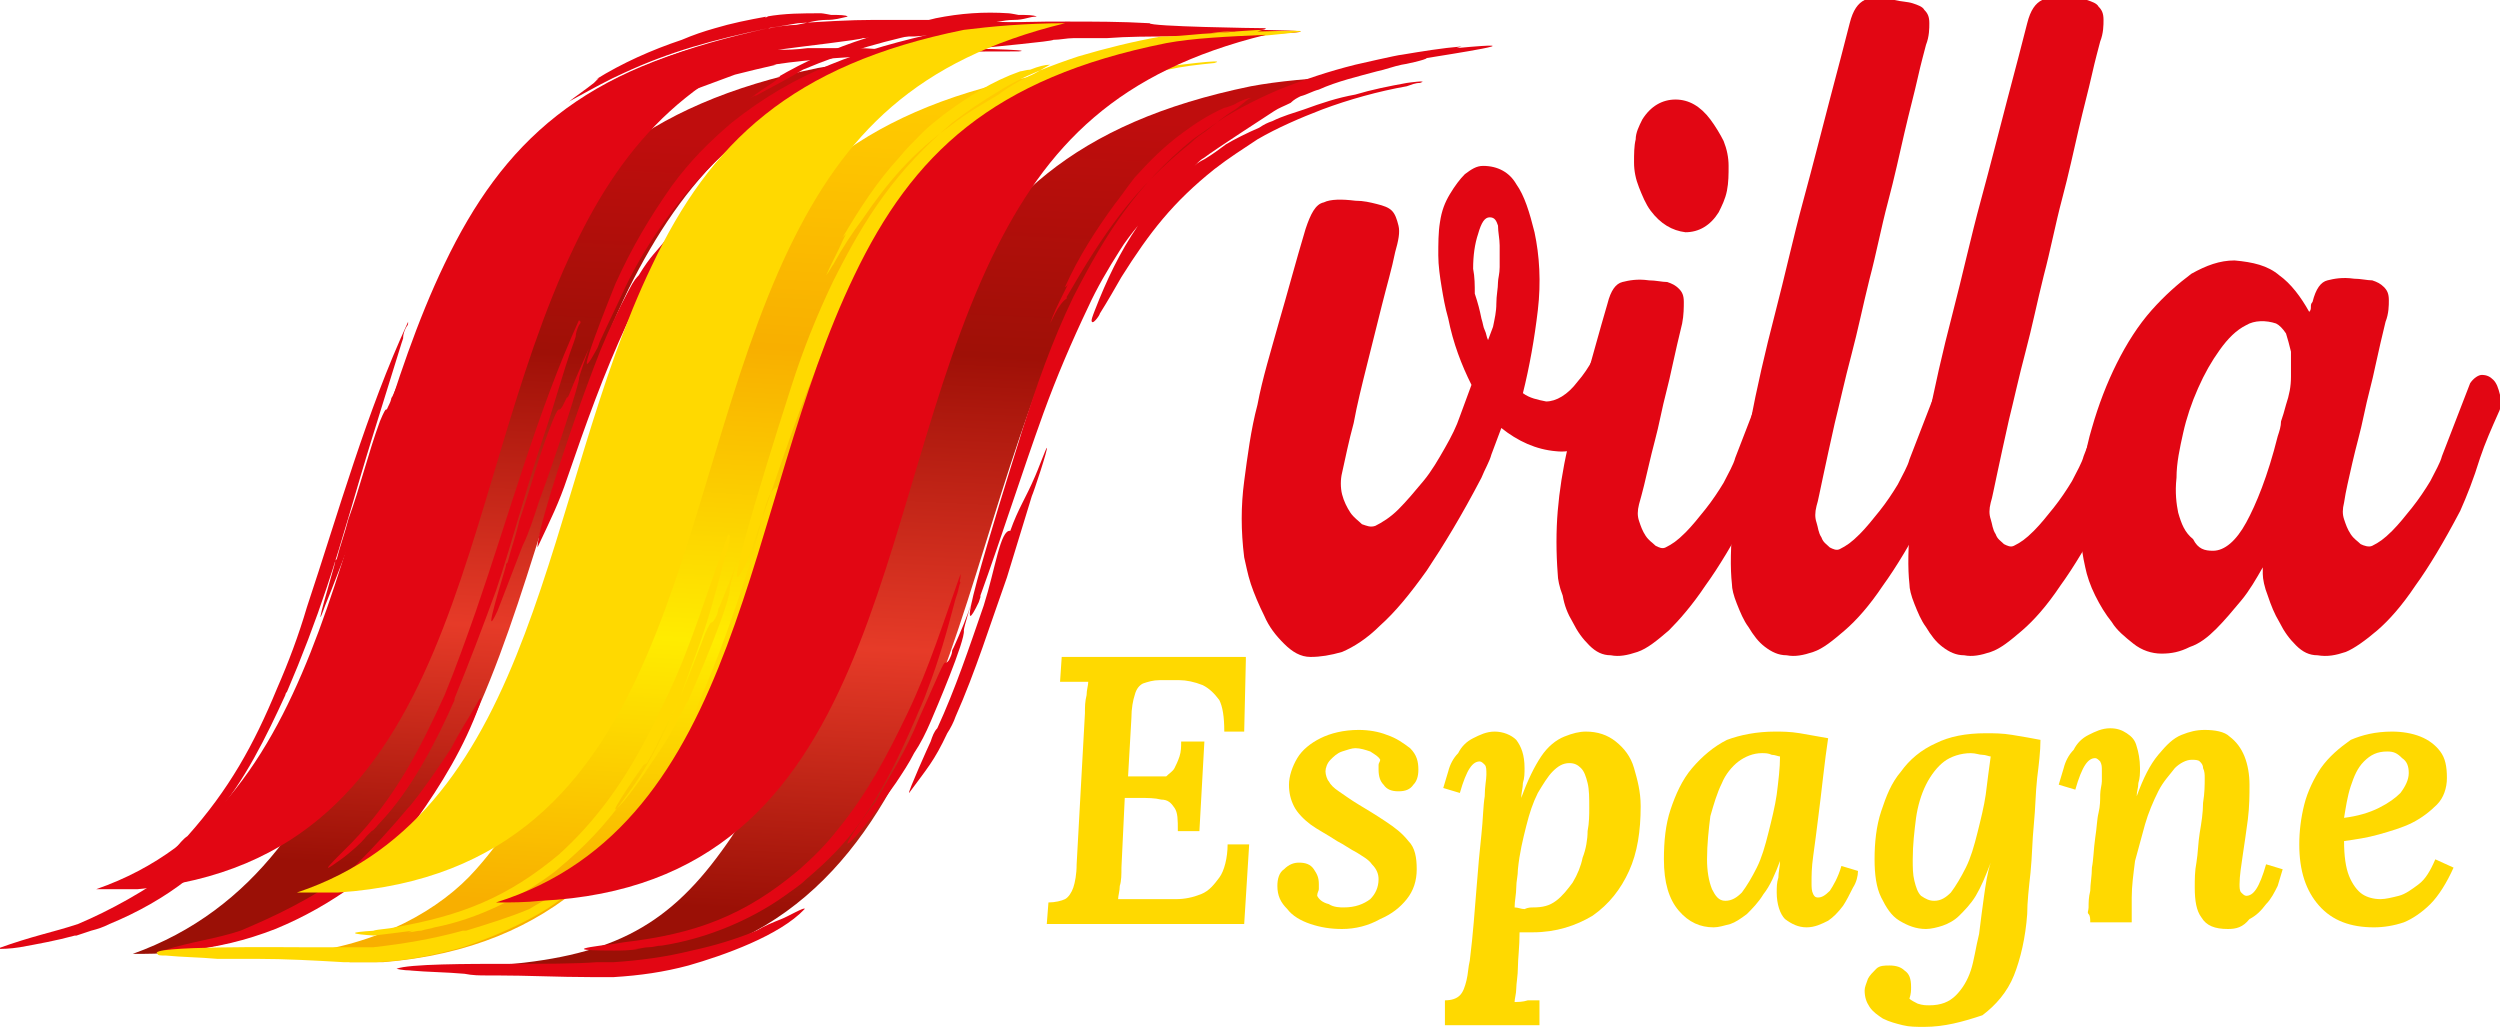
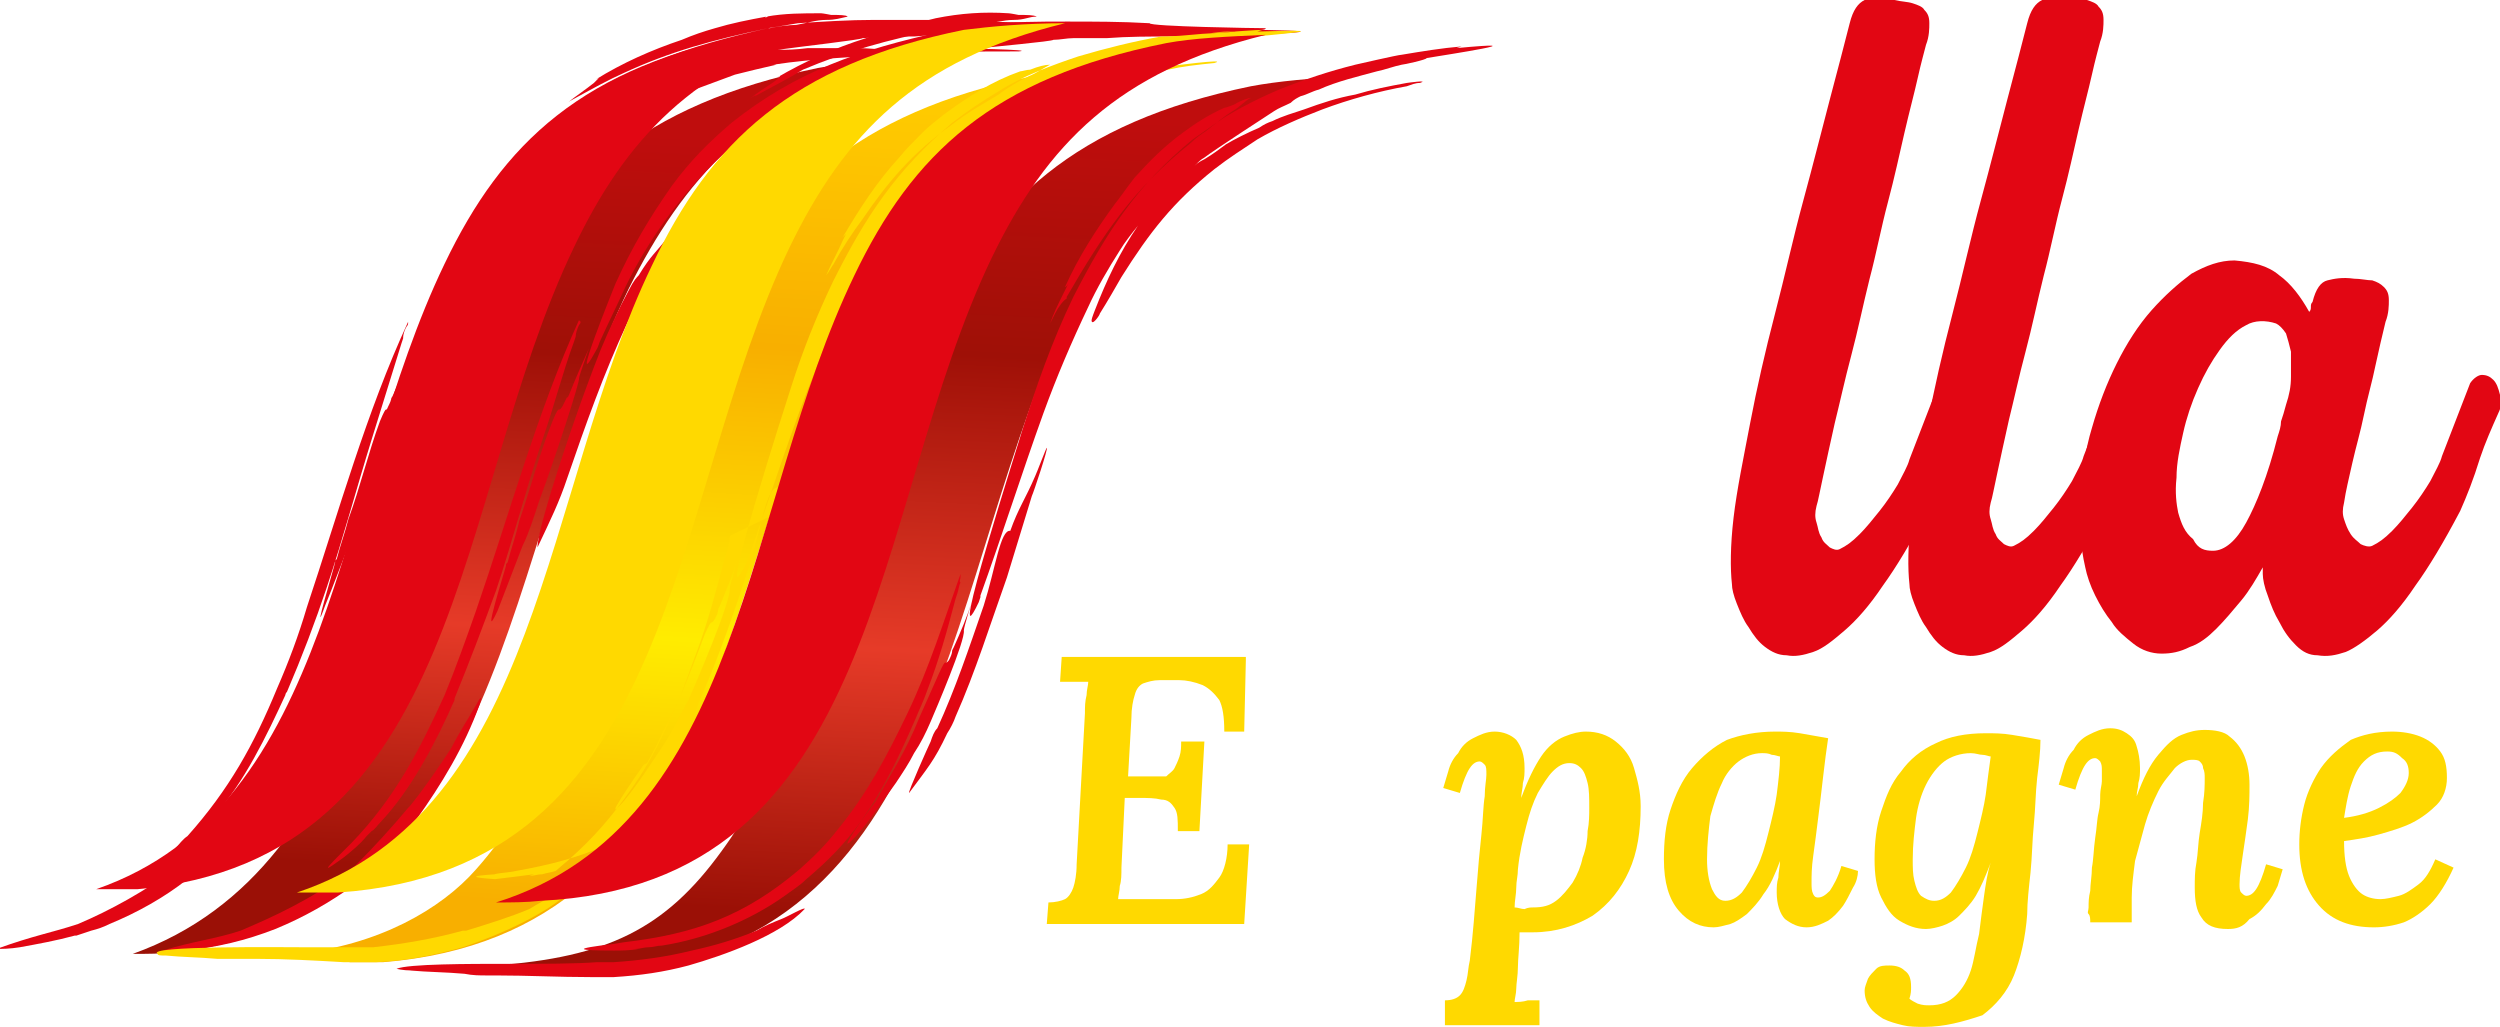
<svg xmlns="http://www.w3.org/2000/svg" version="1.1" id="Layer_1" x="0px" y="0px" width="150.7px" height="61.9px" viewBox="0 0 150.7 61.9" style="enable-background:new 0 0 150.7 61.9;" xml:space="preserve">
  <style type="text/css">
	.st0{fill:#E20613;}
	.st1{fill:#FFD900;}
	.st2{fill-rule:evenodd;clip-rule:evenodd;fill:url(#SVGID_1_);}
	.st3{fill-rule:evenodd;clip-rule:evenodd;fill:#E20613;}
	.st4{fill-rule:evenodd;clip-rule:evenodd;fill:url(#SVGID_2_);}
	.st5{fill-rule:evenodd;clip-rule:evenodd;fill:url(#SVGID_3_);}
	.st6{fill-rule:evenodd;clip-rule:evenodd;fill:#FFD900;}
</style>
  <g>
-     <path class="st0" d="M89.3,28.8c-1.2,2.3-2.3,4.1-3.3,5.6c-1,1.4-1.9,2.5-2.8,3.3c-0.8,0.8-1.6,1.3-2.3,1.6   c-0.7,0.2-1.3,0.3-1.9,0.3c-0.6,0-1.1-0.3-1.6-0.8c-0.5-0.5-0.9-1-1.2-1.7c-0.3-0.6-0.6-1.3-0.8-1.9c-0.2-0.6-0.3-1.2-0.4-1.6   c-0.2-1.6-0.2-3.1,0-4.6c0.2-1.5,0.4-3.1,0.8-4.6c0.3-1.6,0.8-3.2,1.3-5c0.5-1.7,1-3.6,1.6-5.6c0.3-0.9,0.6-1.5,1.1-1.6   c0.4-0.2,1.1-0.2,1.9-0.1c0.5,0,0.9,0.1,1.3,0.2c0.4,0.1,0.7,0.2,0.9,0.4c0.2,0.2,0.3,0.5,0.4,0.9c0.1,0.4,0,0.9-0.2,1.6   c-0.2,1-0.5,2-0.8,3.2c-0.3,1.2-0.6,2.4-0.9,3.6c-0.3,1.2-0.6,2.4-0.8,3.5c-0.3,1.1-0.5,2.1-0.7,3c-0.1,0.4-0.1,0.9,0,1.3   c0.1,0.4,0.3,0.8,0.5,1.1c0.2,0.3,0.5,0.5,0.7,0.7c0.3,0.1,0.5,0.2,0.8,0.1c0.4-0.2,0.9-0.5,1.4-1c0.5-0.5,1-1.1,1.5-1.7   c0.5-0.6,0.9-1.3,1.3-2c0.4-0.7,0.7-1.3,0.9-1.9l0.7-1.9c-0.6-1.2-1.1-2.5-1.4-4c-0.2-0.7-0.3-1.3-0.4-1.9   c-0.1-0.6-0.2-1.3-0.2-1.9c0-0.7,0-1.4,0.1-2c0.1-0.7,0.3-1.2,0.6-1.7c0.3-0.5,0.6-0.9,0.9-1.2c0.4-0.3,0.7-0.5,1.1-0.5   c0.9,0,1.6,0.4,2,1.1c0.5,0.7,0.8,1.7,1.1,2.9c0.3,1.4,0.4,3,0.2,4.7c-0.2,1.7-0.5,3.4-0.9,5c0.4,0.3,0.9,0.4,1.4,0.5   c0.6,0,1.3-0.4,1.9-1.2c0.7-0.8,1.2-1.8,1.7-3c0.2-0.5,0.4-0.7,0.7-0.7c0.3,0,0.6,0.1,0.8,0.4c0.2,0.3,0.4,0.6,0.6,1.1   c0.1,0.5,0.1,0.9,0,1.3c-0.8,2.1-1.6,3.4-2.5,4.2c-0.9,0.7-1.7,1-2.6,0.9c-1.2-0.1-2.3-0.6-3.3-1.4c-0.2,0.5-0.4,1.1-0.6,1.6   C89.8,27.8,89.5,28.3,89.3,28.8z M89.3,19.2c0.1,0.3,0.1,0.5,0.2,0.7c0.1,0.2,0.1,0.4,0.2,0.6l0.3-0.8c0.1-0.5,0.2-0.9,0.2-1.4   c0-0.5,0.1-0.9,0.1-1.3c0-0.2,0.1-0.5,0.1-0.9c0-0.4,0-0.8,0-1.3c0-0.4-0.1-0.8-0.1-1.2c-0.1-0.3-0.2-0.5-0.5-0.5   c-0.3,0-0.5,0.3-0.7,1c-0.2,0.6-0.3,1.3-0.3,2.1c0.1,0.5,0.1,1,0.1,1.5C89.1,18.3,89.2,18.7,89.3,19.2z" />
-     <path class="st0" d="M105.5,30.8c-1,1.9-1.9,3.4-2.7,4.5c-0.8,1.2-1.6,2.1-2.2,2.7c-0.7,0.6-1.3,1.1-1.9,1.3   c-0.6,0.2-1.1,0.3-1.6,0.2c-0.5,0-0.9-0.2-1.3-0.6c-0.4-0.4-0.7-0.8-1-1.4c-0.3-0.5-0.5-1-0.6-1.6c-0.2-0.5-0.3-1-0.3-1.3   c-0.1-1.3-0.1-2.6,0-3.8c0.1-1.2,0.3-2.5,0.6-3.8c0.3-1.3,0.6-2.6,1.1-4.1c0.4-1.4,0.8-2.9,1.3-4.6c0.2-0.8,0.5-1.2,0.9-1.3   c0.4-0.1,0.9-0.2,1.6-0.1c0.4,0,0.8,0.1,1.1,0.1c0.3,0.1,0.5,0.2,0.7,0.4c0.2,0.2,0.3,0.4,0.3,0.8c0,0.3,0,0.8-0.1,1.3   c-0.2,0.8-0.4,1.7-0.6,2.6c-0.2,1-0.5,2-0.7,3c-0.2,1-0.5,2-0.7,2.9c-0.2,0.9-0.4,1.7-0.6,2.4c-0.1,0.4-0.1,0.7,0,1   c0.1,0.3,0.2,0.6,0.4,0.9c0.2,0.3,0.4,0.4,0.6,0.6c0.2,0.1,0.4,0.2,0.6,0.1c0.4-0.2,0.7-0.4,1.2-0.9c0.4-0.4,0.8-0.9,1.2-1.4   c0.4-0.5,0.8-1.1,1.1-1.6c0.3-0.6,0.6-1.1,0.7-1.5l1.7-4.4c0.2-0.3,0.5-0.5,0.7-0.5c0.3,0,0.5,0.1,0.7,0.3c0.2,0.2,0.3,0.5,0.4,0.9   c0.1,0.4,0,0.7-0.1,1.1c-0.4,0.9-0.8,1.8-1.1,2.7S106,29.9,105.5,30.8z M99.5,12.7c-0.3-0.4-0.5-0.9-0.7-1.4   c-0.2-0.5-0.3-1-0.3-1.5c0-0.5,0-1,0.1-1.4C98.6,8,98.8,7.6,99,7.2c0.5-0.8,1.2-1.2,2-1.2c0.8,0,1.5,0.4,2.1,1.2   c0.3,0.4,0.6,0.9,0.8,1.3c0.2,0.5,0.3,1,0.3,1.5c0,0.5,0,1-0.1,1.5c-0.1,0.5-0.3,0.9-0.5,1.3c-0.5,0.8-1.2,1.2-2,1.2   C100.8,13.9,100.1,13.5,99.5,12.7z" />
    <path class="st0" d="M116.2,30.8c-1,1.9-1.9,3.4-2.7,4.5c-0.8,1.2-1.6,2.1-2.3,2.7c-0.7,0.6-1.3,1.1-1.9,1.3   c-0.6,0.2-1.1,0.3-1.6,0.2c-0.5,0-0.9-0.2-1.3-0.5c-0.4-0.3-0.7-0.7-1-1.2c-0.3-0.4-0.5-0.9-0.7-1.4c-0.2-0.5-0.3-0.9-0.3-1.2   c-0.1-0.9-0.1-2.3,0.1-4c0.2-1.7,0.6-3.6,1-5.7c0.4-2.1,0.9-4.3,1.5-6.6c0.6-2.3,1.1-4.6,1.7-6.8c0.6-2.2,1.1-4.2,1.6-6.1   c0.5-1.9,0.9-3.4,1.2-4.6c0.2-0.8,0.5-1.2,0.9-1.4C113,0,113.5,0,114.2,0c0.4,0.1,0.8,0.1,1.1,0.2c0.3,0.1,0.6,0.2,0.7,0.4   c0.2,0.2,0.3,0.4,0.3,0.8c0,0.3,0,0.8-0.2,1.3c-0.1,0.4-0.3,1.1-0.5,2c-0.2,0.9-0.5,2-0.8,3.3c-0.3,1.3-0.6,2.7-1,4.2   c-0.4,1.5-0.7,3.1-1.1,4.6c-0.4,1.6-0.7,3.1-1.1,4.6c-0.4,1.5-0.7,2.9-1,4.1c-0.3,1.3-0.5,2.3-0.7,3.2c-0.2,0.9-0.3,1.5-0.4,1.8   c-0.1,0.4-0.1,0.7,0,1c0.1,0.3,0.1,0.6,0.3,0.9c0.1,0.3,0.3,0.4,0.5,0.6c0.2,0.1,0.4,0.2,0.6,0.1c0.4-0.2,0.7-0.4,1.2-0.9   c0.4-0.4,0.8-0.9,1.2-1.4c0.4-0.5,0.8-1.1,1.1-1.6c0.3-0.6,0.6-1.1,0.7-1.5l1.7-4.4c0.2-0.3,0.4-0.5,0.7-0.5c0.2,0,0.5,0.1,0.6,0.3   c0.2,0.2,0.3,0.5,0.4,0.9c0.1,0.4,0,0.7-0.1,1.1c-0.4,0.9-0.7,1.8-1.1,2.7C117.1,28.9,116.7,29.9,116.2,30.8z" />
    <path class="st0" d="M126.9,30.8c-1,1.9-1.9,3.4-2.7,4.5c-0.8,1.2-1.6,2.1-2.3,2.7c-0.7,0.6-1.3,1.1-1.9,1.3   c-0.6,0.2-1.1,0.3-1.6,0.2c-0.5,0-0.9-0.2-1.3-0.5c-0.4-0.3-0.7-0.7-1-1.2c-0.3-0.4-0.5-0.9-0.7-1.4c-0.2-0.5-0.3-0.9-0.3-1.2   c-0.1-0.9-0.1-2.3,0.1-4c0.2-1.7,0.6-3.6,1-5.7c0.4-2.1,0.9-4.3,1.5-6.6c0.6-2.3,1.1-4.6,1.7-6.8c0.6-2.2,1.1-4.2,1.6-6.1   c0.5-1.9,0.9-3.4,1.2-4.6c0.2-0.8,0.5-1.2,0.9-1.4c0.4-0.1,0.9-0.2,1.6-0.2c0.4,0.1,0.8,0.1,1.1,0.2c0.3,0.1,0.6,0.2,0.7,0.4   c0.2,0.2,0.3,0.4,0.3,0.8c0,0.3,0,0.8-0.2,1.3c-0.1,0.4-0.3,1.1-0.5,2c-0.2,0.9-0.5,2-0.8,3.3c-0.3,1.3-0.6,2.7-1,4.2   c-0.4,1.5-0.7,3.1-1.1,4.6c-0.4,1.6-0.7,3.1-1.1,4.6c-0.4,1.5-0.7,2.9-1,4.1c-0.3,1.3-0.5,2.3-0.7,3.2c-0.2,0.9-0.3,1.5-0.4,1.8   c-0.1,0.4-0.1,0.7,0,1c0.1,0.3,0.1,0.6,0.3,0.9c0.1,0.3,0.3,0.4,0.5,0.6c0.2,0.1,0.4,0.2,0.6,0.1c0.4-0.2,0.7-0.4,1.2-0.9   c0.4-0.4,0.8-0.9,1.2-1.4c0.4-0.5,0.8-1.1,1.1-1.6c0.3-0.6,0.6-1.1,0.7-1.5l1.7-4.4c0.2-0.3,0.4-0.5,0.7-0.5c0.2,0,0.5,0.1,0.6,0.3   c0.2,0.2,0.3,0.5,0.4,0.9c0.1,0.4,0,0.7-0.1,1.1c-0.4,0.9-0.7,1.8-1.1,2.7C127.8,28.9,127.4,29.9,126.9,30.8z" />
    <path class="st0" d="M148.3,30.8c-1,1.9-1.9,3.4-2.7,4.5c-0.8,1.2-1.6,2.1-2.3,2.7c-0.7,0.6-1.4,1.1-1.9,1.3   c-0.6,0.2-1.1,0.3-1.7,0.2c-0.5,0-0.9-0.2-1.3-0.6c-0.4-0.4-0.7-0.8-1-1.4c-0.3-0.5-0.5-1-0.7-1.6c-0.2-0.5-0.3-1-0.3-1.3   c0-0.1,0-0.2,0-0.4c-0.4,0.7-0.8,1.4-1.3,2c-0.5,0.6-1,1.2-1.5,1.7c-0.5,0.5-1,0.9-1.6,1.1c-0.6,0.3-1.1,0.4-1.7,0.4   c-0.6,0-1.2-0.2-1.7-0.6c-0.5-0.4-1-0.8-1.3-1.3c-0.4-0.5-0.7-1-1-1.6c-0.3-0.6-0.5-1.2-0.6-1.7c-0.3-1.3-0.4-2.7-0.3-4.2   c0.1-1.4,0.3-2.9,0.7-4.2c0.4-1.4,0.9-2.7,1.5-3.9c0.6-1.2,1.3-2.3,2.1-3.2c0.8-0.9,1.6-1.6,2.4-2.2c0.9-0.5,1.7-0.8,2.6-0.8   c1.1,0.1,2,0.3,2.7,0.9c0.7,0.5,1.3,1.3,1.8,2.2c0.1-0.1,0.1-0.2,0.1-0.3c0-0.1,0-0.2,0.1-0.3c0.2-0.8,0.5-1.2,0.9-1.3   c0.4-0.1,0.9-0.2,1.6-0.1c0.4,0,0.8,0.1,1.1,0.1c0.3,0.1,0.5,0.2,0.7,0.4c0.2,0.2,0.3,0.4,0.3,0.8c0,0.3,0,0.8-0.2,1.3   c-0.2,0.8-0.4,1.7-0.6,2.6c-0.2,1-0.5,2-0.7,3c-0.2,1-0.5,2-0.7,2.9c-0.2,0.9-0.4,1.7-0.5,2.4c-0.1,0.4-0.1,0.7,0,1   c0.1,0.3,0.2,0.6,0.4,0.9c0.2,0.3,0.4,0.4,0.6,0.6c0.2,0.1,0.5,0.2,0.7,0.1c0.4-0.2,0.7-0.4,1.2-0.9c0.4-0.4,0.8-0.9,1.2-1.4   c0.4-0.5,0.8-1.1,1.1-1.6c0.3-0.6,0.6-1.1,0.7-1.5l1.7-4.4c0.2-0.3,0.5-0.5,0.7-0.5c0.3,0,0.5,0.1,0.7,0.3c0.2,0.2,0.3,0.5,0.4,0.9   c0.1,0.4,0.1,0.7-0.1,1.1c-0.4,0.9-0.8,1.8-1.1,2.7C149.1,28.9,148.7,29.9,148.3,30.8z M133.4,33.2c0.7,0,1.4-0.6,2-1.7   c0.6-1.1,1.3-2.8,1.9-5.2v0c0.1-0.3,0.2-0.6,0.2-0.9c0.1-0.3,0.2-0.6,0.3-1c0.2-0.6,0.3-1.1,0.3-1.7c0-0.6,0-1.1,0-1.5   c-0.1-0.4-0.2-0.8-0.3-1.1c-0.2-0.3-0.4-0.5-0.6-0.6c-0.6-0.2-1.3-0.2-1.8,0.1c-0.6,0.3-1.1,0.8-1.6,1.5c-0.5,0.7-0.9,1.4-1.3,2.3   c-0.4,0.9-0.7,1.8-0.9,2.7c-0.2,0.9-0.4,1.8-0.4,2.7c-0.1,0.9,0,1.6,0.1,2.1c0.2,0.7,0.4,1.2,0.9,1.6   C132.5,33.1,132.9,33.2,133.4,33.2z" />
    <path class="st1" d="M75.1,39.8L75,44.1h-1.2c0-0.9-0.1-1.5-0.3-1.9c-0.3-0.4-0.6-0.7-1-0.9C72,41.1,71.5,41,71.1,41l-1.2,0   c-0.4,0-0.7,0.1-1,0.2c-0.2,0.1-0.4,0.3-0.5,0.7c-0.1,0.3-0.2,0.8-0.2,1.4L68,46.8l2.3,0c0.2-0.2,0.4-0.3,0.5-0.5   c0.1-0.2,0.2-0.4,0.3-0.7c0.1-0.3,0.1-0.6,0.1-0.9h1.4l-0.3,5.4h-1.3c0-0.7,0-1.1-0.2-1.4c-0.2-0.3-0.4-0.5-0.8-0.5   c-0.4-0.1-0.8-0.1-1.3-0.1l-0.9,0l-0.2,4.2c0,0.4,0,0.8-0.1,1.1c0,0.3-0.1,0.6-0.1,0.8l3.5,0c0.5,0,1-0.1,1.5-0.3   c0.5-0.2,0.8-0.6,1.1-1s0.5-1.2,0.5-2h1.3L75,55.7H63.1l0.1-1.3c0.4,0,0.8-0.1,1-0.2c0.2-0.1,0.4-0.4,0.5-0.7   c0.1-0.3,0.2-0.8,0.2-1.4l0.5-9.1c0-0.4,0-0.7,0.1-1.1c0-0.3,0.1-0.6,0.1-0.8c-0.3,0-0.6,0-0.9,0c-0.3,0-0.6,0-0.8,0l0.1-1.5H75.1z   " />
-     <path class="st1" d="M80.9,56c-0.7,0-1.3-0.1-1.9-0.3c-0.6-0.2-1.1-0.5-1.4-0.9c-0.4-0.4-0.6-0.8-0.6-1.4c0-0.4,0.1-0.8,0.4-1   c0.3-0.3,0.6-0.4,0.9-0.4c0.4,0,0.7,0.1,0.9,0.4c0.2,0.3,0.3,0.5,0.3,0.9c0,0.1,0,0.2,0,0.3c0,0.1-0.1,0.2-0.1,0.4   c0.1,0.2,0.3,0.4,0.7,0.5c0.3,0.2,0.7,0.2,0.9,0.2c0.7,0,1.2-0.2,1.6-0.5c0.3-0.3,0.5-0.7,0.5-1.2c0-0.3-0.1-0.6-0.4-0.9   c-0.2-0.3-0.6-0.5-0.9-0.7c-0.4-0.2-0.8-0.5-1.2-0.7c-0.6-0.4-1.2-0.7-1.6-1c-0.4-0.3-0.8-0.7-1-1.1c-0.2-0.4-0.3-0.8-0.3-1.3   c0-0.5,0.2-1.1,0.5-1.6c0.3-0.5,0.8-0.9,1.4-1.2c0.6-0.3,1.4-0.5,2.3-0.5c0.6,0,1.2,0.1,1.7,0.3c0.6,0.2,1,0.5,1.4,0.8   c0.4,0.4,0.5,0.8,0.5,1.3c0,0.4-0.1,0.7-0.3,0.9c-0.2,0.3-0.5,0.4-0.9,0.4c-0.4,0-0.7-0.1-0.9-0.4c-0.2-0.2-0.3-0.5-0.3-0.9   c0-0.1,0-0.2,0-0.3c0-0.1,0.1-0.2,0.1-0.3c-0.1-0.2-0.3-0.3-0.6-0.5c-0.3-0.1-0.6-0.2-0.9-0.2c-0.2,0-0.5,0.1-0.8,0.2   c-0.3,0.1-0.5,0.3-0.7,0.5c-0.2,0.2-0.3,0.5-0.3,0.7c0,0.2,0.1,0.5,0.2,0.6c0.1,0.2,0.3,0.4,0.6,0.6c0.3,0.2,0.7,0.5,1.2,0.8   c0.5,0.3,1,0.6,1.6,1s1,0.7,1.4,1.2c0.4,0.4,0.5,1,0.5,1.7c0,0.7-0.2,1.3-0.6,1.8c-0.4,0.5-0.9,0.9-1.6,1.2   C82.5,55.8,81.7,56,80.9,56z" />
    <path class="st1" d="M87.1,61.5v-1.2c0.4,0,0.7-0.1,0.9-0.3c0.2-0.2,0.3-0.5,0.4-0.9c0.1-0.4,0.1-0.8,0.2-1.2   c0.2-1.6,0.3-3.1,0.4-4.3c0.1-1.3,0.2-2.4,0.3-3.3c0.1-0.9,0.1-1.7,0.2-2.3c0-0.6,0.1-1,0.1-1.3c0-0.3,0-0.5-0.1-0.6   c-0.1-0.1-0.2-0.2-0.3-0.2c-0.2,0-0.4,0.1-0.6,0.4c-0.2,0.3-0.4,0.8-0.6,1.5l-1-0.3c0.1-0.3,0.2-0.7,0.3-1c0.1-0.4,0.3-0.8,0.6-1.1   c0.2-0.4,0.5-0.7,0.9-0.9c0.4-0.2,0.8-0.4,1.3-0.4c0.5,0,1,0.2,1.3,0.5c0.3,0.4,0.5,0.9,0.5,1.7c0,0.3,0,0.6-0.1,0.9   c0,0.3-0.1,0.6-0.1,0.9h0c0.4-1.1,0.8-1.9,1.2-2.5c0.4-0.6,0.9-1,1.4-1.2c0.5-0.2,0.9-0.3,1.3-0.3c0.7,0,1.3,0.2,1.8,0.6   c0.5,0.4,0.9,0.9,1.1,1.6c0.2,0.7,0.4,1.4,0.4,2.3c0,1.5-0.2,2.8-0.7,3.9c-0.5,1.1-1.2,2-2.2,2.7c-1,0.6-2.2,1-3.6,1   c-0.1,0-0.3,0-0.4,0c-0.2,0-0.3,0-0.4,0c0,0.9-0.1,1.6-0.1,2.1c0,0.5-0.1,1-0.1,1.3c0,0.3-0.1,0.6-0.1,0.8c0.2,0,0.5,0,0.8-0.1   c0.3,0,0.5,0,0.7,0v1.5H87.1z M92.4,54.7c0.6,0,1-0.1,1.4-0.4c0.4-0.3,0.7-0.7,1-1.1c0.3-0.5,0.5-1,0.6-1.5   c0.2-0.5,0.3-1.1,0.3-1.6c0.1-0.5,0.1-1,0.1-1.4c0-0.6,0-1.1-0.1-1.5s-0.2-0.7-0.4-0.9c-0.2-0.2-0.4-0.3-0.7-0.3   c-0.4,0-0.7,0.2-1,0.5c-0.3,0.3-0.6,0.8-0.9,1.3c-0.3,0.6-0.5,1.2-0.7,2c-0.2,0.8-0.4,1.6-0.5,2.6c0,0.4-0.1,0.7-0.1,1.1   c0,0.4-0.1,0.8-0.1,1.2c0.2,0,0.4,0.1,0.6,0.1C92.1,54.7,92.3,54.7,92.4,54.7z" />
    <path class="st1" d="M107,44.1c0.4,0,0.9,0,1.5,0.1c0.6,0.1,1.1,0.2,1.7,0.3c-0.1,0.7-0.2,1.4-0.3,2.3c-0.1,0.9-0.2,1.7-0.3,2.5   c-0.1,0.8-0.2,1.6-0.3,2.3c-0.1,0.7-0.1,1.2-0.1,1.6c0,0.3,0,0.5,0.1,0.7c0.1,0.2,0.2,0.2,0.3,0.2c0.2,0,0.4-0.1,0.7-0.4   c0.2-0.3,0.5-0.8,0.7-1.5l1,0.3c0,0.3-0.1,0.7-0.3,1c-0.2,0.4-0.4,0.8-0.6,1.1c-0.3,0.4-0.6,0.7-0.9,0.9c-0.4,0.2-0.8,0.4-1.3,0.4   c-0.5,0-0.9-0.2-1.3-0.5c-0.3-0.3-0.5-0.9-0.5-1.6c0-0.3,0-0.6,0.1-0.9c0-0.3,0.1-0.7,0.1-1h0c-0.3,0.8-0.6,1.5-1,2   c-0.3,0.5-0.7,0.9-1,1.2c-0.4,0.3-0.7,0.5-1,0.6c-0.4,0.1-0.7,0.2-1,0.2c-0.8,0-1.5-0.3-2.1-1c-0.6-0.7-0.9-1.7-0.9-3.1   c0-1.1,0.1-2.1,0.4-3c0.3-0.9,0.7-1.8,1.3-2.5c0.6-0.7,1.3-1.3,2.1-1.7C104.9,44.3,105.9,44.1,107,44.1z M106.2,45.4   c-0.5,0-1,0.2-1.4,0.5c-0.4,0.3-0.8,0.8-1,1.3c-0.3,0.6-0.5,1.3-0.7,2c-0.1,0.8-0.2,1.7-0.2,2.6c0,0.7,0.1,1.3,0.3,1.8   c0.2,0.4,0.4,0.7,0.8,0.7c0.4,0,0.7-0.2,1-0.5c0.3-0.4,0.6-0.9,0.9-1.5c0.3-0.6,0.5-1.3,0.7-2.1c0.2-0.8,0.4-1.6,0.5-2.3   c0.1-0.8,0.2-1.6,0.2-2.3c-0.1,0-0.3-0.1-0.5-0.1C106.6,45.4,106.4,45.4,106.2,45.4z" />
    <path class="st1" d="M116,61.9c-0.5,0-0.9,0-1.3-0.1c-0.4-0.1-0.8-0.2-1.2-0.4c-0.3-0.2-0.6-0.4-0.8-0.7c-0.2-0.3-0.3-0.6-0.3-1   c0-0.2,0.1-0.4,0.2-0.7c0.1-0.2,0.3-0.4,0.5-0.6c0.2-0.2,0.5-0.2,0.8-0.2c0.4,0,0.7,0.1,0.9,0.3c0.3,0.2,0.4,0.5,0.4,1   c0,0.2,0,0.4-0.1,0.7c0.1,0.1,0.3,0.2,0.5,0.3c0.3,0.1,0.5,0.1,0.7,0.1c0.7,0,1.2-0.2,1.6-0.6c0.4-0.4,0.7-0.9,0.9-1.5   c0.2-0.6,0.3-1.4,0.5-2.2c0.1-0.8,0.2-1.6,0.3-2.3c0.1-0.7,0.2-1.4,0.4-2h0c-0.3,0.8-0.6,1.5-0.9,2c-0.3,0.5-0.7,0.9-1,1.2   c-0.3,0.3-0.7,0.5-1,0.6c-0.3,0.1-0.7,0.2-1,0.2c-0.6,0-1.1-0.2-1.6-0.5c-0.5-0.3-0.8-0.8-1.1-1.4c-0.3-0.6-0.4-1.4-0.4-2.3   c0-1,0.1-2,0.4-2.9c0.3-0.9,0.6-1.7,1.2-2.4c0.5-0.7,1.2-1.3,2.1-1.7c0.8-0.4,1.8-0.6,3-0.6c0.5,0,1,0,1.6,0.1   c0.6,0.1,1.2,0.2,1.7,0.3c0,0.7-0.1,1.5-0.2,2.3c-0.1,0.9-0.1,1.8-0.2,2.8c-0.1,1-0.1,1.9-0.2,2.9c-0.1,0.9-0.2,1.8-0.2,2.5   c-0.1,1.4-0.4,2.7-0.8,3.7s-1.1,1.8-1.9,2.4C118.3,61.6,117.2,61.9,116,61.9z M116.6,54.3c0.4,0,0.7-0.2,1-0.5   c0.3-0.4,0.6-0.9,0.9-1.5c0.3-0.6,0.5-1.3,0.7-2.1c0.2-0.8,0.4-1.6,0.5-2.3c0.1-0.8,0.2-1.6,0.3-2.3c-0.1,0-0.3-0.1-0.5-0.1   c-0.2,0-0.4-0.1-0.7-0.1c-0.6,0-1.2,0.2-1.6,0.5c-0.4,0.3-0.8,0.8-1.1,1.4c-0.3,0.6-0.5,1.3-0.6,2c-0.1,0.8-0.2,1.6-0.2,2.5   c0,0.5,0,0.9,0.1,1.3c0.1,0.4,0.2,0.7,0.4,0.9C116.1,54.2,116.3,54.3,116.6,54.3z" />
    <path class="st1" d="M134.3,56c-0.8,0-1.3-0.2-1.6-0.7c-0.3-0.4-0.4-1-0.4-1.8c0-0.5,0-1,0.1-1.5c0.1-0.6,0.1-1.2,0.2-1.8   c0.1-0.6,0.2-1.2,0.2-1.8c0.1-0.6,0.1-1.1,0.1-1.5c0-0.2,0-0.4-0.1-0.6c0-0.2-0.1-0.3-0.2-0.4s-0.3-0.1-0.5-0.1   c-0.3,0-0.7,0.2-1,0.5c-0.3,0.4-0.7,0.8-1,1.4c-0.3,0.6-0.6,1.3-0.8,2c-0.2,0.7-0.4,1.5-0.6,2.2c-0.1,0.8-0.2,1.5-0.2,2.2   c0,0.2,0,0.5,0,0.8c0,0.3,0,0.5,0,0.7H126c0-0.2,0-0.4-0.1-0.5s0-0.2,0-0.4c0-0.3,0-0.6,0.1-1c0-0.4,0.1-0.9,0.1-1.4   c0.1-0.5,0.1-1.1,0.2-1.8c0.1-0.6,0.1-1.1,0.2-1.5c0.1-0.4,0.1-0.8,0.1-1.1c0-0.3,0.1-0.6,0.1-0.8c0-0.2,0-0.4,0-0.6   c0-0.3,0-0.4-0.1-0.6c-0.1-0.1-0.2-0.2-0.3-0.2c-0.2,0-0.4,0.1-0.6,0.4c-0.2,0.3-0.4,0.8-0.6,1.5l-1-0.3c0.1-0.3,0.2-0.7,0.3-1   c0.1-0.4,0.3-0.8,0.6-1.1c0.2-0.4,0.5-0.7,0.9-0.9c0.4-0.2,0.8-0.4,1.3-0.4c0.4,0,0.7,0.1,1,0.3c0.3,0.2,0.5,0.4,0.6,0.8   c0.1,0.3,0.2,0.8,0.2,1.3c0,0.3,0,0.6-0.1,0.9c0,0.3-0.1,0.5-0.1,0.8h0c0.4-1.1,0.8-1.9,1.3-2.5c0.5-0.6,0.9-1,1.4-1.2   c0.5-0.2,0.9-0.3,1.4-0.3c0.6,0,1.2,0.1,1.5,0.4c0.4,0.3,0.7,0.7,0.9,1.2c0.2,0.5,0.3,1.1,0.3,1.7c0,0.6,0,1.3-0.1,2.1   c-0.1,0.7-0.2,1.5-0.3,2.1c-0.1,0.7-0.2,1.3-0.2,1.8c0,0.2,0,0.4,0.1,0.5c0.1,0.1,0.2,0.2,0.3,0.2c0.2,0,0.4-0.1,0.6-0.4   c0.2-0.3,0.4-0.8,0.6-1.5l1,0.3c-0.1,0.3-0.2,0.7-0.3,1c-0.2,0.4-0.4,0.8-0.7,1.1c-0.3,0.4-0.6,0.7-1,0.9   C135.2,55.9,134.8,56,134.3,56z" />
    <path class="st1" d="M144.2,44.1c0.6,0,1.2,0.1,1.7,0.3c0.5,0.2,0.9,0.5,1.2,0.9c0.3,0.4,0.4,0.9,0.4,1.6c0,0.6-0.2,1.2-0.6,1.6   s-0.9,0.8-1.5,1.1c-0.6,0.3-1.3,0.5-2,0.7c-0.7,0.2-1.4,0.3-2.1,0.4c0,0.9,0.1,1.6,0.3,2.1c0.2,0.5,0.5,0.9,0.8,1.1   c0.3,0.2,0.7,0.3,1.1,0.3c0.3,0,0.7-0.1,1.1-0.2c0.4-0.1,0.8-0.4,1.2-0.7c0.4-0.3,0.7-0.8,1-1.5l1.1,0.5c-0.4,0.9-0.9,1.7-1.4,2.2   c-0.5,0.5-1.1,0.9-1.6,1.1c-0.6,0.2-1.2,0.3-1.8,0.3c-1.4,0-2.5-0.4-3.3-1.3c-0.8-0.9-1.2-2.1-1.2-3.7c0-0.8,0.1-1.6,0.3-2.4   c0.2-0.8,0.6-1.6,1-2.2c0.5-0.7,1.1-1.2,1.8-1.7C142.4,44.3,143.2,44.1,144.2,44.1z M143.9,45.3c-0.6,0-1,0.2-1.4,0.6   c-0.4,0.4-0.6,0.9-0.8,1.5c-0.2,0.6-0.3,1.3-0.4,1.9c0.8-0.1,1.5-0.3,2.1-0.6c0.6-0.3,1-0.6,1.3-0.9c0.3-0.4,0.5-0.8,0.5-1.2   c0-0.4-0.1-0.7-0.4-0.9C144.5,45.4,144.3,45.3,143.9,45.3z" />
  </g>
  <g>
    <linearGradient id="SVGID_1_" gradientUnits="userSpaceOnUse" x1="-33.997" y1="73.491" x2="-69.298" y2="101.071" gradientTransform="matrix(0.652 -0.758 0.758 0.652 -1.561 -65.912)">
      <stop offset="0" style="stop-color:#BF0D0D" />
      <stop offset="0.3" style="stop-color:#9F1007" />
      <stop offset="0.67" style="stop-color:#E63B28" />
      <stop offset="1" style="stop-color:#9B1006" />
    </linearGradient>
    <path class="st2" d="M8,57.5c0.9,0,1.7,0,2.5-0.1c20.2-2.2,19.8-24.3,27.4-40c3.3-6.6,7.5-11.3,15.8-13.8c-1.8,0.1-3.3,0.3-4.4,0.5   c-10.7,2.2-15.7,7-19.4,14.5C23.2,32.9,22.8,52.2,8,57.5z" />
    <path class="st3" d="M58.2,3c1.8-0.2,5.2-0.5,5.3-0.6c0.4,0,0.8-0.1,1.2-0.1c0.3,0,0.5,0,0.8,0c0.4,0,0.8,0,1.2,0   c1.3-0.1,2.6-0.1,3.9-0.1c0.3,0,3.3-0.1,3.3-0.1c1.3,0,8-0.2,2.1-0.3l-0.1,0l0.1,0c0,0,0.3,0,0.3-0.1c-0.6,0-7-0.1-7-0.3   c-1.7-0.1-3.4-0.1-5-0.1c-1.6,0-3.4,0-4.9,0.2c-0.9,0.1-1.7,0.2-2.6,0.4C51.8,3,48,4.3,44.1,7.4c-1.4,1.2-2.5,2.3-3.6,3.8   c-1.4,2-2.4,3.7-3.4,5.9c0,0-3,7.4-1.1,3.9c0.1-0.2,0.1-0.3,0.2-0.5l0,0c0.5-1.1,1-2.1,1.5-3.2c1.1-2.3,2.8-4.8,4.6-6.7   c0.8-0.9,1.6-1.6,2.5-2.3c1.9-1.5,3.7-2.4,5.9-3.3c0.8-0.3,1.5-0.6,2.3-0.8c-2.2,0.8-4.5,1.8-5.8,3C47,7.7,54.4,3.5,58.2,3L58.2,3z    M14.5,56.1c1.9-0.8,4.3-1.9,6.4-3.5c0.2-0.1,0.3-0.3,0.5-0.4c1.1-1.1,2.2-2.3,3.2-3.5c0,0,0,0,0,0c0,0,0,0,0.1-0.1   c0.9-1.1,1.7-2.3,2.5-3.5c0.3-0.6,0.6-1.1,0.9-1.6c0.2-0.3,0.4-0.7,0.6-1c0,0,0.3-0.6,0.3-0.4c0,0.1-0.1,0.4-0.1,0.4   c-0.9,2.5-2.3,4.8-3.8,6.9c-1,1.3-1.9,2.3-3.1,3.4c-0.2,0.2-0.4,0.3-0.6,0.5c-1.5,1.1-3.1,2-4.8,2.7c-1.8,0.7-3.5,1.1-5.4,1.3   c-0.6,0.1-1.2,0.1-1.4,0C11.8,56.7,13,56.6,14.5,56.1L14.5,56.1z M35,19.4c0,0.1-0.1,0.2-0.1,0.2c-0.1,0.2-0.2,0.5-0.2,0.7   c0,0-0.1,0.3-0.1,0.3c0,0,0,0,0,0c-0.7,1.9-1.2,3.9-1.9,5.9c-1,3-1.8,6.1-2.8,9.1c-0.8,2.2-1.6,4.3-2.5,6.5c0,0,0,0.1,0,0.1   c-1.1,2.5-2.6,5.4-4.5,7.4c-0.2,0.2-0.3,0.4-0.5,0.5c-0.2,0.2-0.3,0.3-0.5,0.5l0.2-0.2c-0.4,0.5-0.9,0.9-1.4,1.3   c-1.1,0.8-1.3,0.9-0.2-0.2c0.2-0.2,0.5-0.5,0.7-0.7c2.6-2.7,4.1-5.6,5.6-8.9c0.7-1.7,1.3-3.4,1.9-5.1c2-5.8,3.7-12,6.2-17.5   L35,19.4L35,19.4z M30.5,34.1c0-0.1,0-0.1,0.1-0.2c0.2-0.8,0.5-1.6,0.7-2.5c0.7-2,1.2-4,2-6c0.5-1.2,0.3-0.4,0.6-0.9   c0.1-0.2,0.2-0.4,0.3-0.6c0,0,0,0,0,0.1l0.1-0.2c0.4-1,0.8-1.9,1.2-2.8c0,0-0.6,1.7-0.6,1.8c0.1,0.1-1.5,5-2.4,7.4   c-0.3,0.9-0.6,1.9-1,2.7c-0.5,1.3-1,2.6-1.5,3.9C28.9,39.2,30.5,34.2,30.5,34.1L30.5,34.1z M45.5,5.8C45.7,5.6,45.1,6,45,6.1   c0.5-0.4,1.1-0.8,1.7-1.2c0,0,0.4-0.3,0.3-0.3c0,0-0.2,0.1-0.2,0.1c1.7-1,3.5-1.8,5.4-2.4c0.7-0.3,1.4-0.5,2.1-0.7   c0.7-0.2,1.4-0.3,2.1-0.5c1.5-0.3,2.9-0.4,4.4-0.3c0.1,0,0.6,0.1,0.6,0.1c0.5,0,0.9,0,1.1,0.1c-0.5,0-0.7,0.2-1.4,0.2   c-0.6,0-1.3,0.2-2,0.3c-0.9,0.1-1.7,0.1-2.6,0.3c-3,0.6-5.5,1.3-8.1,2.4C47.6,4.7,46.6,5.2,45.5,5.8L45.5,5.8z M32.4,33   c0-0.7,0.6-2.6,0.8-3.3c0.9-2.9,1.9-5.8,3-8.6c0.5-1.2,1.1-2.5,1.7-3.6c0.3-0.6,0.5-0.8,0.6-0.9c0.8-1.3,0.9-1.2,2-2.6   c0.1-0.1,1.1-1.4,1.2-1.4c0,0.1-1.4,2.2-1.6,2.4c-0.5,0.9-1.1,1.9-1.5,2.8c-0.3,0.6-0.5,1.1-0.8,1.7c-1.4,3-2.5,6.1-3.6,9.3l0,0   C33.7,30.3,33.2,31.3,32.4,33z" />
    <linearGradient id="SVGID_2_" gradientUnits="userSpaceOnUse" x1="-23.887" y1="81.559" x2="-63.638" y2="111.514" gradientTransform="matrix(0.652 -0.758 0.758 0.652 -1.561 -65.912)">
      <stop offset="0" style="stop-color:#FFCB00" />
      <stop offset="0.31" style="stop-color:#F8AF00" />
      <stop offset="0.67" style="stop-color:#FFEC00" />
      <stop offset="1" style="stop-color:#F8AF00" />
    </linearGradient>
    <path class="st4" d="M21.1,58c0.7,0,1.3,0,2,0C44,56.3,43.5,33.8,51.3,18c3.4-7,7.9-11.6,17.1-14c-2.5,0.1-4.6,0.2-6.2,0.6   c-10.7,2.2-15.7,7.1-19.4,14.7C37.5,30,36,44.2,28.7,52.4c-2.1,2.4-5.9,4.6-10.9,5.1L21.1,58z" />
    <linearGradient id="SVGID_3_" gradientUnits="userSpaceOnUse" x1="-17" y1="91.628" x2="-55.299" y2="121.55" gradientTransform="matrix(0.652 -0.758 0.758 0.652 -1.561 -65.912)">
      <stop offset="0" style="stop-color:#BF0D0D" />
      <stop offset="0.3" style="stop-color:#9F1007" />
      <stop offset="0.67" style="stop-color:#E63B28" />
      <stop offset="1" style="stop-color:#9B1006" />
    </linearGradient>
    <path class="st5" d="M29.8,58.2c0.9,0,5.7,0.5,6.6,0.4c21-1.3,20.4-24.2,28.2-40c3.4-6.9,7.9-11.5,16.9-14   c-2.4,0.1-4.5,0.3-6.1,0.6c-10.7,2.2-15.6,7-19.3,14.5C51.2,30,49.6,43,43.5,51.3C40.1,56,36.6,57.7,29.8,58.2z" />
    <path class="st3" d="M44.3,4.5c0.8-0.2,1.6-0.4,2.5-0.6c0.2,0-0.2,0-0.2,0c1.3-0.2,2.5-0.3,3.8-0.4c1.5-0.1,3.1-0.2,4.6-0.3   c2.1-0.1,4.3-0.1,6.4-0.1c1.2-0.1-3.7-0.2-4.2-0.2C56.1,3,55,3,53.8,3c-0.7,0-1.4-0.1-2.1-0.1c-0.3,0-0.5,0-0.8,0   c-0.8,0-1.6,0-2.2,0C47.9,3,47.5,3,46.9,3c1.4-0.2,5-0.6,5.1-0.7c0.4,0,0.7-0.1,1.1-0.1c0.3,0,0.5,0,0.8,0c0.4,0,0.8,0,1.2,0   C56.4,2.1,57.6,2,58.9,2c0.3,0,3.3-0.1,3.3-0.2c1.4,0,8.2-0.2,2.2-0.3l-0.1,0l0.1,0c0,0,0.3,0,0.3-0.1c-0.6,0-7.1-0.1-7.1-0.2   c-1.6,0-3.3,0-4.9,0c-1.5,0-3.1,0.1-4.6,0.2c-0.6,0.1-1.2,0.2-1.8,0.3c0.1,0-0.1,0,0,0c-4.9,1.1-8.6,2.3-12.6,5.4   c-1.6,1.3-2.7,2.5-3.9,4.2c-1.3,1.8-2.2,3.4-3.1,5.4c-0.1,0.3-3.2,7.8-1.3,4.3c0.1-0.2,0.1-0.3,0.2-0.5l0,0   c0.5-1.2,1.1-2.3,1.7-3.5c1.3-2.4,2.4-4.3,4.2-6.3c0.9-1,1.8-1.9,2.9-2.7c1.7-1.3,3.3-2.1,5.2-3c0.7-0.3,1.5-0.6,2.2-0.8   c-2.1,0.8-4.3,1.9-5.5,3.1C36.4,7.4,41.1,5.7,44.3,4.5L44.3,4.5z M4.7,55.7c1.9-0.8,4.1-2,6.1-3.5c0.2-0.1,0.3-0.3,0.5-0.4   c1-1,2.1-2.2,3.1-3.5c0,0,0,0,0,0c0,0,0,0,0.1-0.1c0.9-1.1,1.7-2.3,2.4-3.4l0,0c0.3-0.5,0.6-1.1,0.9-1.6c0.2-0.3,0.5-0.8,0.7-1.1   c0,0,0.3-0.4,0.2-0.2c0,0.1-0.1,0.3-0.1,0.3c-0.8,2.4-2.2,4.8-3.7,6.9c-0.9,1.3-1.8,2.3-3,3.4c-0.2,0.2-0.4,0.3-0.6,0.5   c-1.4,1.1-3,2-4.7,2.7c-0.4,0.2-0.7,0.3-1.1,0.4c-0.3,0.1-0.6,0.2-0.9,0.3c0,0-0.1,0-0.1,0c-1.1,0.3-2.2,0.5-3.3,0.7   c-0.6,0.1-1.1,0.1-1.4,0.1C2,56.4,3.2,56.2,4.7,55.7L4.7,55.7z M24.6,19.5c0,0.1-0.1,0.2-0.1,0.2c-0.1,0.2-0.2,0.4-0.2,0.7   c0,0-0.1,0.3-0.1,0.3c0,0,0,0,0,0c-0.6,1.9-1.2,3.9-1.8,5.8c-0.9,2.9-1.7,5.9-2.7,8.9c-0.7,2.1-1.5,4.2-2.4,6.3   c0,0-0.1,0.1-0.1,0.2c-1.1,2.4-2.5,5.3-4.3,7.3c-0.1,0.2-0.3,0.4-0.5,0.5c-0.2,0.2-0.3,0.3-0.5,0.5l0.2-0.2   c-0.4,0.5-0.8,0.9-1.3,1.3c-1.1,0.8-1.3,0.9-0.2-0.2c0.2-0.2,0.4-0.5,0.7-0.7c2.5-2.8,4-5.5,5.4-8.9c0.7-1.6,1.3-3.2,1.8-4.9   c1.9-5.7,3.6-11.8,6.1-17.2L24.6,19.5L24.6,19.5z M20.2,33.9c0-0.1,0-0.1,0.1-0.2c0.2-0.8,0.5-1.6,0.7-2.4c0.7-1.9,1.2-4,1.9-5.9   c0.5-1.2,0.3-0.4,0.5-0.9c0.1-0.2,0.2-0.4,0.2-0.6c0,0,0,0,0,0.1l0.1-0.2c0.4-0.9,0.8-1.9,1.2-2.8c0,0-0.5,1.6-0.6,1.8   c0.1,0.1-1.5,4.9-2.3,7.3c-0.3,0.9-0.6,1.8-0.9,2.6c-0.5,1.2-1,2.6-1.5,3.8C18.7,39,20.2,34,20.2,33.9L20.2,33.9z M34.7,5.9   c0.2-0.1-0.4,0.2-0.5,0.3c0.5-0.4,1.1-0.8,1.6-1.2c0,0,0.3-0.3,0.3-0.3c0,0-0.2,0.1-0.2,0.1c1.6-1,3.4-1.8,5.2-2.4   c0.7-0.3,1.3-0.5,2-0.7c1-0.3,2-0.5,3.1-0.7c-0.3,0.1,0.3,0,0,0c1.1-0.2,2.2-0.2,3.3-0.2c0.1,0,0.6,0.1,0.6,0.1l0,0   c0.5,0,0.9,0,1,0.1c-0.5,0.1-0.7,0.2-1.3,0.2c-0.6,0-1.2,0.2-1.8,0.3c-0.4,0-1.2,0.1-1.6,0.2c0,0-0.2,0-0.1,0   c-3.3,0.7-5.9,1.4-8.7,2.7C36.7,4.8,35.8,5.3,34.7,5.9L34.7,5.9z M22.1,32.9c0-0.6,0.6-2.6,0.8-3.2c0.9-2.8,1.8-5.7,3-8.5   c0.5-1.3,1.1-2.7,1.9-4c0.2-0.4,0.3-0.5,0.3-0.5c0.8-1.5,1-1.3,2-2.7c0.1-0.1,1.1-1.4,1.1-1.4c0,0.1-1.4,2.2-1.5,2.4   c-0.4,0.8-0.9,1.6-1.3,2.4c-0.3,0.7-0.6,1.4-0.9,2.1c-1.4,3-2.4,6.1-3.5,9.1l0,0C23.4,30.2,22.9,31.2,22.1,32.9z" />
-     <path class="st6" d="M57.4,10.4c0.4-0.4,0.9-0.8,1.4-1.2c1.5-1.2,2.9-1.9,4.6-2.7c1.5-0.7,3-1.2,4.5-1.7c0.8-0.3,1.7-0.5,2.5-0.6   c0,0,0,0,0,0c0.9-0.2,1.8-0.3,2.8-0.4C74.2,3.5,70.4,4,70.4,4c0,0,0,0,0,0c0,0-0.2,0-0.3,0c-1.2,0.2-2.3,0.4-3.5,0.8   c-0.7,0.2-1.5,0.4-2.2,0.6c-0.3,0.1-0.6,0.2-0.9,0.3c-0.8,0.3-1.6,0.6-2.2,0.9c-0.4,0.2-1,0.5-1.5,0.8c1.8-1.1,4.8-2.7,4.8-2.7   c0.4-0.2,0.7-0.3,1.1-0.4C66,4.2,66.3,4.1,66.5,4c0.4-0.1,0.8-0.3,1.2-0.4c0.8-0.2,1.6-0.5,2.5-0.6c0,0,0,0,0,0   c0,0,0.8-0.2,0.9-0.2c0.2,0,2.6-0.4,2.6-0.4c1.6-0.2,8.4-0.7,2.1-0.5l-0.1,0l0.1,0c0,0,0.3-0.1,0.3-0.1c-0.3,0-1.7,0.1-3.1,0.2   c0.5-0.1,1-0.1,1.5-0.1c-0.9,0.1-1.8,0.1-2.7,0.2c-1,0.1-1.7,0.1-1.7,0.1c0,0-0.1,0-0.1,0c0,0,0,0,0,0c-1.7,0.3-3.3,0.7-5,1.2   c-1.5,0.5-3.4,1.2-4.8,2.1c-1,0.6-1.9,1.2-2.8,1.9C54,10.3,52.2,13,50.2,17c-1,2.1-1.8,4.1-2.5,6.3c-0.1,0.3-4.9,15.2-2.7,10.6   l0.1-0.3l0,0l0,0l0.1-0.2c0,0,0,0,0,0c1.3-3.7,2.5-7.5,4-11.2c0.6-1.6,1.3-3.1,2.1-4.7c0.8-1.7,2-3.6,3.1-5.1   c0.5-0.7,1-1.2,1.5-1.8c-1.5,1.8-2.9,3.9-3.6,5.8C52.4,16.5,55.4,12.7,57.4,10.4L57.4,10.4z M39,46c0.4-0.7,0.8-1.5,1.1-2.2   c0.3-0.5,0.5-1,0.8-1.6c0.6-1.3,1.1-2.7,1.6-4c0.5-1.1,0.3-0.4,0.6-0.9c0.1-0.2,0.2-0.4,0.2-0.6c0,0,0,0,0,0l0.1-0.2   c0.4-1,0.8-1.9,1.1-2.9c0,0-0.5,1.7-0.5,1.8c0.1,0.8-2.1,5.9-2.5,6.8c-0.2,0.3-0.3,0.6-0.5,0.9c-0.3,0.6-0.6,1.2-1,1.8   c-0.8,1.2-1.5,2.3-2.4,3.4c-1.5,1.7,0.7-1.5,1.2-2.2L39,46L39,46z M28.1,56.1c-0.1,0-0.2,0-0.2,0c0,0,0,0,0,0   c-1.8,0.5-3.6,0.8-5.4,1c0,0,0,0,0,0c0,0-1.4,0-2,0c0,0,0,0,0,0c0,0-2.1,0-2.3,0c-0.9,0-9.5-0.1-8.7,0.4c0,0.1,0.2,0.1,0.5,0.1   c0,0,0,0,0,0c1,0.1,2,0.1,3.1,0.2c0,0,0,0,0,0c0.6,0,1.2,0,1.8,0l0.6,0c1.7,0,3.5,0.1,5.2,0.2c0,0,0,0,0,0c0,0,1.1,0,1.2,0   c0.2,0,0.5,0,0.7,0c0,0,0,0,0.1,0c1.9-0.1,3.4-0.4,5.2-0.9c2.1-0.7,5.4-2.1,6.9-3.8c0.1-0.2-1.1,0.5-1.4,0.7   c-0.5,0.2-1,0.5-1.5,0.8C30.7,55.3,29.4,55.7,28.1,56.1L28.1,56.1z M44,32.3c0,0.1-0.1,0.3,0,0.3c-0.1,0.2-0.1,0.5-0.2,0.7   c0,0-0.1,0.3-0.1,0.3c0,0,0,0,0,0c-0.5,1.9-1,3.8-1.7,5.7c-0.4,1-0.7,2-1.1,2.9c-0.8,1.9-1.6,3.6-2.8,5.3c-1.2,1.7-2.3,3-3.9,4.4   c0,0-0.6,0.5-0.7,0.6c-2.1,1.6-4.7,2.9-7.3,3.4c-0.3,0.1-0.5,0.1-0.8,0.2c-0.3,0-0.5,0.1-0.8,0.1l0.3-0.1c-0.8,0.1-1.5,0.2-2.4,0.3   c0,0,0.1,0,0.1,0c-1.5-0.1-1.7-0.2,0-0.3c0,0-0.1,0-0.1,0c0.4-0.1,0.9-0.1,1.3-0.2c4-0.7,6.8-1.8,9.9-4.4c1.1-1,2-2,2.9-3.2   c1.5-2,2.5-4,3.6-6.3c1.5-3.1,2.5-6.6,3.7-9.8L44,32.3L44,32.3z M50.2,16c0.1-0.2-0.3,0.5-0.4,0.6c0.3-0.7,0.7-1.4,1-2.1   c0,0,0.2-0.4,0.2-0.4c0,0-0.2,0.2-0.2,0.2c1-1.7,2.1-3.4,3.4-4.8c0.4-0.5,0.9-1,1.4-1.5c0.4-0.4,0.8-0.7,1.3-1.1   c1.5-1.1,2.9-2,4.6-2.6c0.1,0,0.4-0.1,0.6-0.1c0.5-0.2,0.9-0.3,1.2-0.3c-0.4,0.2-0.8,0.5-1.3,0.7c-0.6,0.3-1.3,0.7-1.8,1.1   c-1,0.6-1.9,1.1-2.8,1.8C55,9.2,53.5,11,52,13.2C51.4,14,50.8,14.9,50.2,16L50.2,16z M40.9,45.6c0,0,1-2.7,1.1-2.9   c0-0.1,0.1-0.2,0.1-0.3c1.2-2.7,2.2-5.6,3.1-8.4c0.7-2.2,1-4.7,1.7-4.6c0.5-1.4,0.9-1.9,1.5-3.4c0.1-0.2,0.7-1.8,0.8-1.8   c0.1,0-0.9,2.7-0.9,2.9c-0.5,1.7-1.1,3.3-1.6,5c-1,2.9-1.9,5.9-3.1,8.7c-0.3,0.7-0.6,1.4-1,2.1C42.1,44.1,41.6,44.6,40.9,45.6z" />
+     <path class="st6" d="M57.4,10.4c0.4-0.4,0.9-0.8,1.4-1.2c1.5-1.2,2.9-1.9,4.6-2.7c1.5-0.7,3-1.2,4.5-1.7c0.8-0.3,1.7-0.5,2.5-0.6   c0,0,0,0,0,0c0.9-0.2,1.8-0.3,2.8-0.4C74.2,3.5,70.4,4,70.4,4c0,0,0,0,0,0c0,0-0.2,0-0.3,0c-1.2,0.2-2.3,0.4-3.5,0.8   c-0.7,0.2-1.5,0.4-2.2,0.6c-0.3,0.1-0.6,0.2-0.9,0.3c-0.8,0.3-1.6,0.6-2.2,0.9c-0.4,0.2-1,0.5-1.5,0.8c1.8-1.1,4.8-2.7,4.8-2.7   c0.4-0.2,0.7-0.3,1.1-0.4C66,4.2,66.3,4.1,66.5,4c0.4-0.1,0.8-0.3,1.2-0.4c0.8-0.2,1.6-0.5,2.5-0.6c0,0,0,0,0,0   c0,0,0.8-0.2,0.9-0.2c0.2,0,2.6-0.4,2.6-0.4c1.6-0.2,8.4-0.7,2.1-0.5l-0.1,0l0.1,0c0,0,0.3-0.1,0.3-0.1c-0.3,0-1.7,0.1-3.1,0.2   c0.5-0.1,1-0.1,1.5-0.1c-0.9,0.1-1.8,0.1-2.7,0.2c-1,0.1-1.7,0.1-1.7,0.1c0,0-0.1,0-0.1,0c0,0,0,0,0,0c-1.7,0.3-3.3,0.7-5,1.2   c-1.5,0.5-3.4,1.2-4.8,2.1c-1,0.6-1.9,1.2-2.8,1.9C54,10.3,52.2,13,50.2,17c-1,2.1-1.8,4.1-2.5,6.3c-0.1,0.3-4.9,15.2-2.7,10.6   l0.1-0.3l0,0l0,0l0.1-0.2c0,0,0,0,0,0c1.3-3.7,2.5-7.5,4-11.2c0.6-1.6,1.3-3.1,2.1-4.7c0.8-1.7,2-3.6,3.1-5.1   c0.5-0.7,1-1.2,1.5-1.8c-1.5,1.8-2.9,3.9-3.6,5.8C52.4,16.5,55.4,12.7,57.4,10.4L57.4,10.4z M39,46c0.4-0.7,0.8-1.5,1.1-2.2   c0.3-0.5,0.5-1,0.8-1.6c0.6-1.3,1.1-2.7,1.6-4c0.5-1.1,0.3-0.4,0.6-0.9c0.1-0.2,0.2-0.4,0.2-0.6c0,0,0,0,0,0l0.1-0.2   c0.4-1,0.8-1.9,1.1-2.9c0,0-0.5,1.7-0.5,1.8c0.1,0.8-2.1,5.9-2.5,6.8c-0.2,0.3-0.3,0.6-0.5,0.9c-0.3,0.6-0.6,1.2-1,1.8   c-0.8,1.2-1.5,2.3-2.4,3.4c-1.5,1.7,0.7-1.5,1.2-2.2L39,46L39,46z M28.1,56.1c-0.1,0-0.2,0-0.2,0c0,0,0,0,0,0   c-1.8,0.5-3.6,0.8-5.4,1c0,0,0,0,0,0c0,0-1.4,0-2,0c0,0,0,0,0,0c0,0-2.1,0-2.3,0c-0.9,0-9.5-0.1-8.7,0.4c0,0.1,0.2,0.1,0.5,0.1   c0,0,0,0,0,0c1,0.1,2,0.1,3.1,0.2c0,0,0,0,0,0c0.6,0,1.2,0,1.8,0l0.6,0c1.7,0,3.5,0.1,5.2,0.2c0,0,0,0,0,0c0,0,1.1,0,1.2,0   c0.2,0,0.5,0,0.7,0c0,0,0,0,0.1,0c1.9-0.1,3.4-0.4,5.2-0.9c2.1-0.7,5.4-2.1,6.9-3.8c0.1-0.2-1.1,0.5-1.4,0.7   c-0.5,0.2-1,0.5-1.5,0.8C30.7,55.3,29.4,55.7,28.1,56.1L28.1,56.1z M44,32.3c0,0.1-0.1,0.3,0,0.3c-0.1,0.2-0.1,0.5-0.2,0.7   c0,0-0.1,0.3-0.1,0.3c0,0,0,0,0,0c-0.5,1.9-1,3.8-1.7,5.7c-0.4,1-0.7,2-1.1,2.9c-0.8,1.9-1.6,3.6-2.8,5.3c-1.2,1.7-2.3,3-3.9,4.4   c0,0-0.6,0.5-0.7,0.6c-0.3,0.1-0.5,0.1-0.8,0.2c-0.3,0-0.5,0.1-0.8,0.1l0.3-0.1c-0.8,0.1-1.5,0.2-2.4,0.3   c0,0,0.1,0,0.1,0c-1.5-0.1-1.7-0.2,0-0.3c0,0-0.1,0-0.1,0c0.4-0.1,0.9-0.1,1.3-0.2c4-0.7,6.8-1.8,9.9-4.4c1.1-1,2-2,2.9-3.2   c1.5-2,2.5-4,3.6-6.3c1.5-3.1,2.5-6.6,3.7-9.8L44,32.3L44,32.3z M50.2,16c0.1-0.2-0.3,0.5-0.4,0.6c0.3-0.7,0.7-1.4,1-2.1   c0,0,0.2-0.4,0.2-0.4c0,0-0.2,0.2-0.2,0.2c1-1.7,2.1-3.4,3.4-4.8c0.4-0.5,0.9-1,1.4-1.5c0.4-0.4,0.8-0.7,1.3-1.1   c1.5-1.1,2.9-2,4.6-2.6c0.1,0,0.4-0.1,0.6-0.1c0.5-0.2,0.9-0.3,1.2-0.3c-0.4,0.2-0.8,0.5-1.3,0.7c-0.6,0.3-1.3,0.7-1.8,1.1   c-1,0.6-1.9,1.1-2.8,1.8C55,9.2,53.5,11,52,13.2C51.4,14,50.8,14.9,50.2,16L50.2,16z M40.9,45.6c0,0,1-2.7,1.1-2.9   c0-0.1,0.1-0.2,0.1-0.3c1.2-2.7,2.2-5.6,3.1-8.4c0.7-2.2,1-4.7,1.7-4.6c0.5-1.4,0.9-1.9,1.5-3.4c0.1-0.2,0.7-1.8,0.8-1.8   c0.1,0-0.9,2.7-0.9,2.9c-0.5,1.7-1.1,3.3-1.6,5c-1,2.9-1.9,5.9-3.1,8.7c-0.3,0.7-0.6,1.4-1,2.1C42.1,44.1,41.6,44.6,40.9,45.6z" />
    <path class="st3" d="M5.8,53.6c0.8,0,1.7,0,2.5,0c19.8-1.8,19-23.5,26.3-38.7C37.7,8.4,41.8,4,49.9,1.6c-1.7,0.1-3.2,0.2-4.3,0.4   C35.1,4,30.3,8.6,26.8,15.9C20.2,29.6,20.2,48.6,5.8,53.6z" />
    <path class="st6" d="M18.5,53.8c0.6,0,1.3,0,1.9,0c20.6-1.4,19.8-23.5,27.2-38.9c3.3-6.8,7.6-11.3,16.6-13.5   c-2.4,0-4.5,0.2-6.1,0.4C47.7,3.9,42.8,8.6,39.3,16c-6.6,13.7-6.7,32.9-21.4,37.8L18.5,53.8z" />
    <path class="st3" d="M29.9,54.4c0.9,0,1.8,0,2.7-0.1c20.7-1,19.8-23.4,27.2-38.8c3.3-6.8,7.6-11.2,16.5-13.4   c-2.3,0.1-4.4,0.2-6,0.5C59.8,4.7,55,9.3,51.5,16.6C44.8,30.5,44.9,49.7,29.9,54.4z" />
    <path class="st3" d="M67.6,16.7c1.7-2.7,3.1-4.5,5.6-6.5c0.9-0.7,1.7-1.2,2.6-1.8c1.2-0.7,2.6-1.3,3.9-1.8c1.6-0.6,3.4-1.1,5.1-1.4   C85.1,5.1,85.3,5,85.6,5c0.6-0.2-0.8,0-0.8,0c-1.1,0.2-2.1,0.4-3.1,0.7c-1.1,0.2-2,0.5-3.1,0.9C78,6.8,77.3,7,76.7,7.3   c-0.3,0.1-0.5,0.2-0.8,0.4c-0.7,0.3-1.5,0.7-2,1c-0.4,0.3-0.8,0.6-1.3,0.9C72.4,9.7,72.2,9.8,72,10c0.2-0.2,0.4-0.4,0.6-0.5   c0.5-0.4,4.2-2.8,4.2-2.8c0.3-0.2,0.6-0.3,1-0.5C78,6,78.2,5.9,78.4,5.8c0.4-0.1,0.7-0.3,1.1-0.4c1.1-0.5,2.4-0.8,3.5-1.1   c0.5-0.1,1-0.3,1.5-0.4c0.1,0,1.5-0.3,1.5-0.4c1.2-0.2,7.1-1.1,1.8-0.6l-0.1,0l0.1,0c0,0,0.3-0.1,0.3-0.1c-1.2,0.1-2.4,0.3-3.6,0.5   c-0.2,0-2.8,0.6-2.8,0.6c-1.6,0.4-3.1,0.9-4.6,1.5c-1.4,0.6-3,1.4-4.2,2.3c-0.3,0.2-0.7,0.5-1,0.7c-3.4,2.8-5.2,5.6-7.2,9.5   c-1.3,2.7-2.2,5.3-3.1,8.1c0,0.1-4.7,14.7-2.6,10.3l0.1-0.3l0,0l0,0l0-0.1c0,0,0,0,0,0c1.3-3.6,2.5-7.4,3.8-11   c0.8-2.2,1.7-4.3,2.7-6.4c0.5-1.1,1.2-2.3,1.9-3.4c0.3-0.5,0.7-1,1.1-1.5c-1.1,1.6-1.9,3.3-2.6,5.1c0,0-0.2,0.5-0.2,0.6   c0,0.4,0.5-0.3,0.5-0.4C66.8,18.1,67.2,17.4,67.6,16.7L67.6,16.7L67.6,16.7z M30.6,58.1c2.1,0,4.1,0,5.4-0.1c0.3,0,0.6,0,1,0   c1.5-0.1,3.1-0.3,4.7-0.7c0,0,0,0,0,0c0,0,0,0,0,0c1.4-0.3,2.7-0.7,3.9-1.2c0.5-0.3,1-0.5,1.5-0.7c0.3-0.1,1.5-0.8,1.4-0.6   c-1.5,1.6-4.9,2.8-7,3.4c-1.5,0.4-2.9,0.6-4.5,0.7c-0.5,0-1,0-1.4,0c-1.9,0-3.8-0.1-5.7-0.1c-0.2,0-0.4,0-0.5,0   c-0.5,0-0.9,0-1.4-0.1c0,0,0,0,0,0c-1.1-0.1-2.2-0.1-3.3-0.2c0,0,0,0,0.1,0c-0.5,0-0.9-0.1-0.9-0.1C24.6,58.1,28.3,58.1,30.6,58.1   L30.6,58.1z M52.9,48.1c0.4-0.7,0.8-1.4,1.2-2.1c0.5-0.9,0.9-1.7,1.3-2.7c0.4-0.9,0.8-1.8,1.2-2.7c0.5-1.1,0.3-0.4,0.6-0.8   c0.1-0.2,0.2-0.4,0.2-0.6c0,0,0,0,0,0l0.1-0.2c0.4-0.9,0.8-1.8,1.1-2.8c0,0-0.5,1.6-0.5,1.8c0.1,0.6-1.7,4.8-2,5.5   c-0.3,0.7-0.6,1.3-1,1.9c-0.3,0.6-0.7,1.2-1.1,1.8c-0.8,1.1-1.5,2.2-2.4,3.2c-1.5,1.6,0.7-1.5,1.2-2.1L52.9,48.1L52.9,48.1z    M57.9,34.8c0,0.1-0.1,0.3,0,0.3c-0.1,0.2-0.1,0.4-0.2,0.7c0,0-0.1,0.3-0.1,0.3c0,0,0,0,0,0c-0.5,1.9-1,3.7-1.7,5.5   c-0.2,0.6-0.5,1.2-0.7,1.7c-1,2.3-1.9,4.2-3.3,6.2c-1,1.4-2,2.4-3.3,3.5c-0.4,0.4-0.9,0.7-1.3,1c-2.1,1.5-4.8,2.6-7.4,3   c-0.3,0-0.5,0.1-0.8,0.1c-0.3,0-0.5,0.1-0.8,0.1l0.2,0c-0.5,0.1-1.1,0.1-1.5,0.1c-2.2,0-2.6-0.1,0-0.4c0,0,0.6-0.1,0.6-0.1   c4.3-0.5,7.3-1.6,10.6-4.4c0.9-0.8,1.6-1.5,2.3-2.4c1.8-2.2,3-4.5,4.2-7c1.3-2.7,2.2-5.6,3.2-8.4L57.9,34.8L57.9,34.8z M63.6,18.9   c0.1-0.2-0.2,0.4-0.3,0.6c0.2-0.6,0.5-1.2,0.8-1.8c0,0,0.1-0.2,0.1-0.2c0,0,0.2-0.4,0.2-0.4c0,0-0.1,0.2-0.2,0.2   c0.8-1.8,1.9-3.5,3-5c0.4-0.5,0.8-1.1,1.2-1.6c0.9-1,1.8-1.9,2.9-2.7c0.8-0.6,1.6-1.1,2.5-1.5c0.1,0,0.6-0.2,0.6-0.2l0,0   c0.5-0.3,0.9-0.4,1-0.4c-0.4,0.2-0.6,0.5-1.1,0.8c-0.5,0.3-1.1,0.8-1.6,1.2c-0.3,0.2-0.6,0.4-0.9,0.7c-3.5,2.8-5.3,5.5-7.5,9.3   l0,0.1C64.1,18.1,63.8,18.5,63.6,18.9L63.6,18.9z M54.8,47.8c-0.1,0,1.2-2.9,1.3-3.1c0.1-0.3,0.2-0.6,0.4-0.8   c1.1-2.4,1.9-4.8,2.8-7.4c0.7-2.2,1-4.6,1.6-4.5c0.5-1.4,0.9-1.9,1.5-3.3c0.1-0.2,0.7-1.8,0.7-1.7c0.1,0-0.8,2.7-0.9,2.9   c-0.5,1.6-1,3.3-1.5,4.9c-1,2.8-1.9,5.7-3.1,8.4c-0.1,0.3-0.3,0.7-0.5,1C56.3,45.9,55.9,46.3,54.8,47.8z" />
  </g>
</svg>